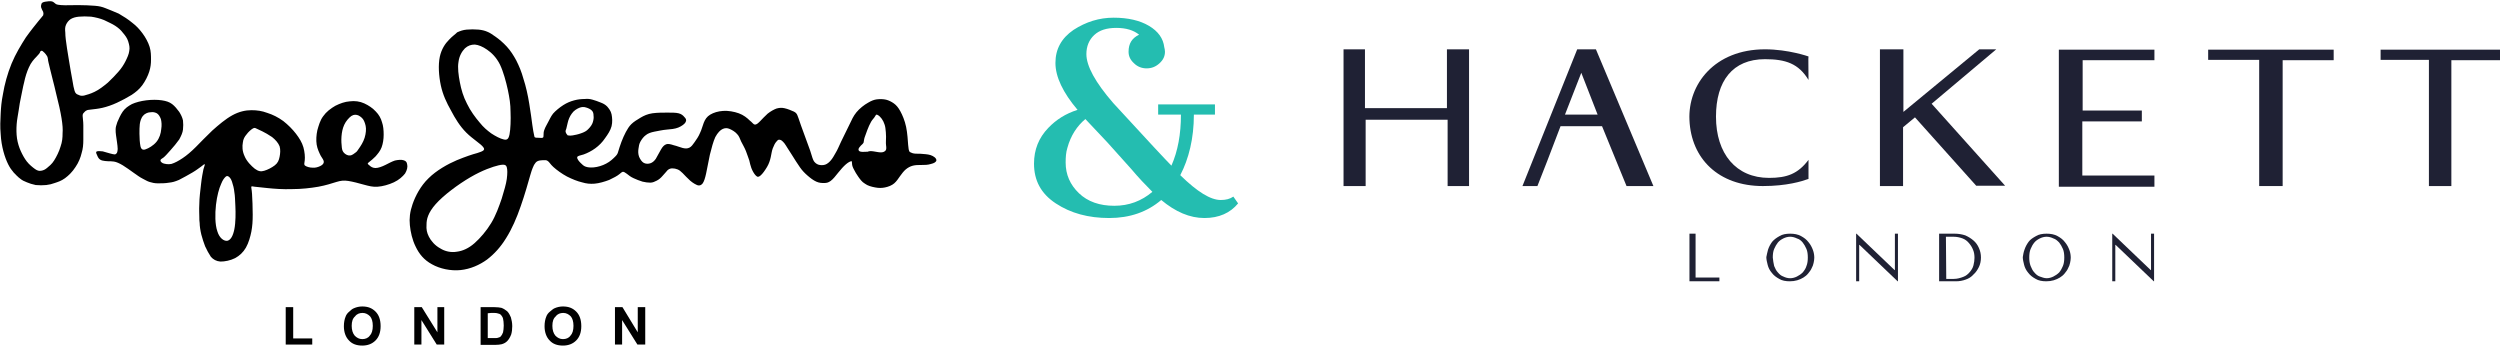
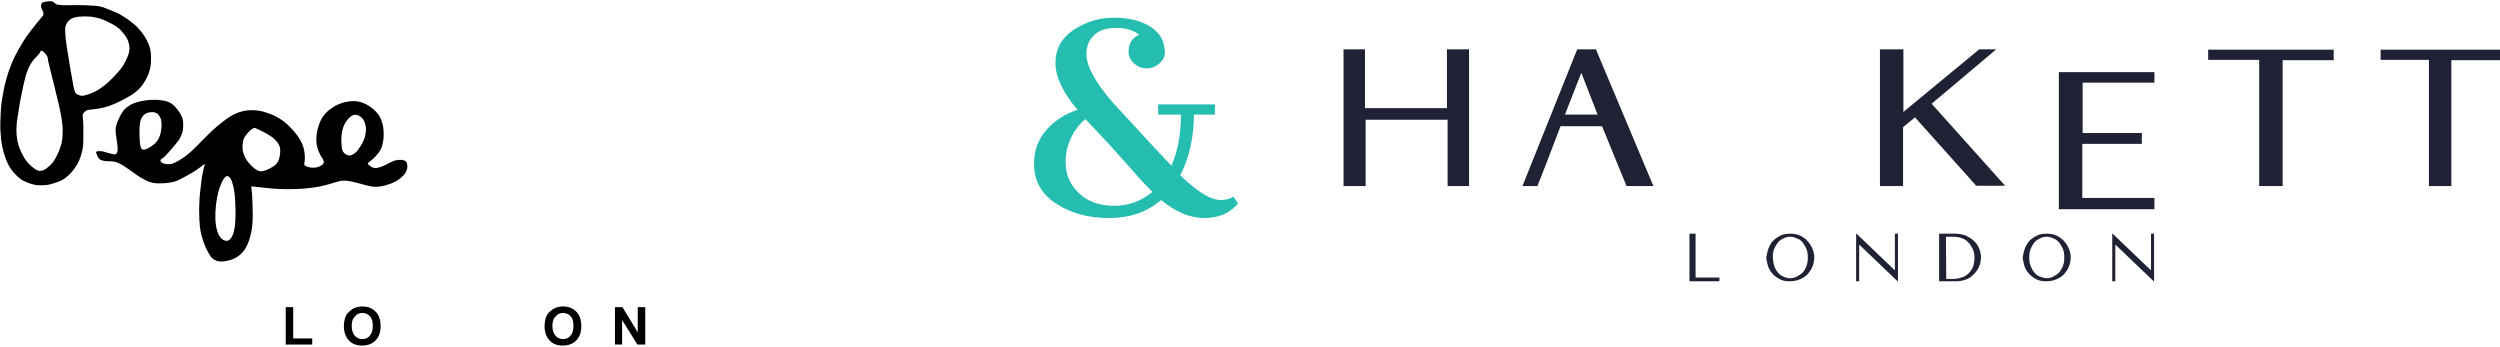
<svg xmlns="http://www.w3.org/2000/svg" version="1.1" id="Calque_1" x="0px" y="0px" viewBox="0 0 735 102" style="enable-background:new 0 0 735 102;" xml:space="preserve">
  <style type="text/css">
	.st0{fill:#1F2134;}
	.st1{fill:#24BDB0;}
	.st2{fill-rule:evenodd;clip-rule:evenodd;}
</style>
  <g>
    <g>
      <g>
        <path class="st0" d="M632.4,68.7v10.7h-0.1l-11.2-10.7h-0.1v14h0.9V72h0.1l11.2,10.7h0.1v-14H632.4z" />
        <path class="st0" d="M597,78.2c0.3,0.7,0.6,1.4,1.1,1.9c0.5,0.6,1,1,1.6,1.2s1.3,0.5,2,0.5c0.7,0,1.4-0.2,2-0.5s1.2-0.7,1.7-1.2     c0.5-0.6,0.8-1.2,1.1-1.9c0.3-0.7,0.4-1.6,0.4-2.5c0-0.9-0.1-1.8-0.4-2.5c-0.3-0.7-0.7-1.4-1.1-1.9c-0.5-0.5-1-1-1.7-1.2     c-0.6-0.3-1.3-0.5-2-0.5c-0.7,0-1.4,0.2-2,0.5s-1.2,0.7-1.6,1.2c-0.5,0.6-0.8,1.2-1.1,1.9c-0.3,0.7-0.4,1.6-0.4,2.5     C596.6,76.6,596.7,77.4,597,78.2z M595.2,73.4c0.3-0.9,0.7-1.6,1.2-2.3s1.3-1.2,2.2-1.7c0.8-0.5,1.9-0.7,3.1-0.7     c1.2,0,2.3,0.2,3.2,0.7s1.6,1,2.2,1.8c0.6,0.7,1,1.5,1.3,2.3c0.3,0.8,0.4,1.6,0.4,2.3c0,0.5-0.1,1-0.2,1.5     c-0.1,0.5-0.3,1.1-0.6,1.6c-0.2,0.5-0.6,1-1,1.5s-0.9,0.9-1.4,1.2c-0.5,0.3-1.1,0.6-1.8,0.8s-1.4,0.3-2.2,0.3     c-1.2,0-2.3-0.2-3.1-0.7c-0.9-0.5-1.6-1-2.2-1.8c-0.6-0.7-1-1.5-1.2-2.3s-0.4-1.6-0.4-2.3C594.8,75,594.9,74.2,595.2,73.4z" />
        <path class="st0" d="M572.1,69.6h2.2c1,0,1.9,0.2,2.7,0.5c0.8,0.3,1.4,0.8,1.9,1.4c0.5,0.6,0.9,1.2,1.2,2     c0.3,0.7,0.4,1.5,0.4,2.3c0,0.7-0.1,1.4-0.3,2.2s-0.6,1.4-1.1,2c-0.5,0.6-1.1,1.1-1.9,1.4c-0.8,0.3-1.7,0.6-2.8,0.6h-2.2     L572.1,69.6L572.1,69.6z M575.1,82.7c1,0,2-0.2,2.8-0.5c0.9-0.3,1.7-0.8,2.3-1.5c0.7-0.6,1.2-1.4,1.6-2.2s0.6-1.8,0.6-2.8     c0-1-0.2-1.9-0.6-2.8s-0.9-1.6-1.6-2.2c-0.7-0.6-1.5-1.1-2.4-1.5c-0.9-0.3-2-0.5-3.1-0.5h-4.6v14H575.1z" />
        <path class="st0" d="M557.1,68.7v10.7H557l-11.2-10.7h-0.1v14h0.9V72h0.1l11.2,10.7h0.1v-14H557.1z" />
        <path class="st0" d="M521.6,78.2c0.3,0.7,0.6,1.4,1.1,1.9c0.5,0.6,1,1,1.6,1.2c0.6,0.3,1.3,0.5,2,0.5c0.7,0,1.4-0.2,2-0.5     c0.6-0.3,1.2-0.7,1.7-1.2c0.5-0.6,0.9-1.2,1.1-1.9c0.3-0.7,0.4-1.6,0.4-2.5c0-0.9-0.1-1.8-0.4-2.5c-0.3-0.7-0.7-1.4-1.1-1.9     c-0.5-0.6-1-1-1.7-1.2c-0.6-0.3-1.3-0.5-2-0.5c-0.7,0-1.4,0.2-2,0.5c-0.6,0.3-1.2,0.7-1.6,1.2s-0.8,1.2-1.1,1.9     c-0.3,0.7-0.4,1.6-0.4,2.5C521.3,76.6,521.4,77.4,521.6,78.2z M519.8,73.4c0.3-0.9,0.7-1.6,1.2-2.3c0.6-0.7,1.3-1.2,2.2-1.7     c0.8-0.5,1.9-0.7,3.1-0.7c1.2,0,2.3,0.2,3.2,0.7s1.6,1,2.2,1.8c0.6,0.7,1,1.5,1.3,2.3c0.3,0.8,0.4,1.6,0.4,2.3     c0,0.5-0.1,1-0.2,1.5c-0.1,0.5-0.3,1.1-0.6,1.6c-0.2,0.5-0.6,1-1,1.5c-0.4,0.5-0.9,0.9-1.4,1.2c-0.5,0.3-1.1,0.6-1.8,0.8     s-1.4,0.3-2.2,0.3c-1.2,0-2.3-0.2-3.1-0.7c-0.9-0.5-1.6-1-2.2-1.8c-0.6-0.7-1-1.5-1.2-2.3s-0.4-1.6-0.4-2.3     C519.4,75,519.6,74.2,519.8,73.4z" />
        <path class="st0" d="M496.7,68.7v14h8.8v-1.1h-7V68.7H496.7z" />
      </g>
      <g>
        <path class="st0" d="M699.9,14.5v3.1h14.2v37.1h6.6V17.7H735v-3.1H699.9z" />
        <path class="st0" d="M649.2,14.5v3.1h15v37.1h6.9V17.7h15v-3.1H649.2z" />
-         <path class="st0" d="M605.3,54.7c0,0,0-2.9,0-7.7V21.2c0-3.5,0-6.6,0-6.6h28.1v3.1c0,0-3.7,0-9.1,0h-12v14.8h17.4v3.2h-17.5v10.3     v5.6h10.6c6.7,0,10.6,0,10.6,0v3.3H605.3z" />
+         <path class="st0" d="M605.3,54.7c0,0,0-2.9,0-7.7V21.2h28.1v3.1c0,0-3.7,0-9.1,0h-12v14.8h17.4v3.2h-17.5v10.3     v5.6h10.6c6.7,0,10.6,0,10.6,0v3.3H605.3z" />
        <path class="st0" d="M581.9,14.5l-22.3,18.4V14.5h-6.9v40.2h6.8V37.4l3.5-2.9l18,20.1h8.5l-21.6-24.1l19-16H581.9z" />
-         <path class="st0" d="M531.7,23.5c-2.9-4.8-6.7-6.1-12.8-6.1c-9.5,0-14.4,6.4-14.4,16.9c0,10.9,5.9,18,15.6,18     c5.3,0,8.5-1.2,11.6-5.3c0,1.1,0,4.5,0,5.6c-1.9,0.7-6.4,2.1-13.4,2.1c-13.1,0-21.1-8.1-21.6-19.4c-0.5-10.5,7.4-20.8,22.2-20.8     c6.9,0,12.8,2.1,12.8,2.1C531.6,17.2,531.7,19.1,531.7,23.5z" />
        <path class="st0" d="M464.9,21.4l-4.8,12.3h9.6L464.9,21.4z M471,37.1h-12.2l-3.9,10.2c-1.1,2.8-2.9,7.4-2.9,7.4h-4.4l16.1-40.2     h5.5l16.9,40.2h-7.9L471,37.1z" />
        <path class="st0" d="M425.4,14.5v17.3h-24.1V14.5H395v40.2h6.5V35.2h24.1v19.5h6.3V14.5H425.4z" />
      </g>
    </g>
    <path class="st1" d="M347,51.5c5,4.9,8.9,7.3,11.9,7.3c1.5,0,2.7-0.3,3.7-1l1.4,2c-2.3,2.8-5.6,4.3-9.9,4.3s-8.5-1.8-12.7-5.3   c-4.1,3.5-9.2,5.3-15.3,5.3s-11.3-1.4-15.7-4.3S304,53,304,48.1c0-4.1,1.4-7.6,4.2-10.5c2.3-2.4,5.1-4.2,8.6-5.3   c-4.3-5.1-6.5-9.7-6.5-13.8s1.8-7.3,5.3-9.7c3.7-2.4,7.6-3.6,11.8-3.6c4.2,0,7.7,0.8,10.4,2.4c2.7,1.6,4.2,3.7,4.5,6.3   c0.1,0.4,0.2,0.8,0.2,1.3c0,1.3-0.5,2.4-1.6,3.4c-1.1,1-2.3,1.5-3.8,1.5c-1.4,0-2.7-0.5-3.7-1.5c-1.1-1-1.6-2.1-1.6-3.4   c0-2.4,1-4,3.1-5c-1.6-1.3-3.8-2-6.7-2s-5,0.7-6.5,2.1s-2.3,3.3-2.3,5.6c0,3.5,2.6,8.3,7.9,14.4c10,10.9,15.7,17,17.1,18.4   c1.9-4.3,2.8-9.3,2.8-15h-6.7v-3h16.7v3H351C351,40.7,349.5,46.7,347,51.5z M313.8,43.5c-0.4,1.3-0.5,2.7-0.5,4.3   c0,3.5,1.3,6.5,3.9,9c2.6,2.5,6.1,3.7,10.4,3.7s8-1.4,11.2-4.1c-2-2-4.1-4.2-6.2-6.7l-7-7.8c-3.2-3.4-5.4-5.7-6.5-6.9   C316.7,37,314.8,39.8,313.8,43.5z" />
    <g>
      <path class="st2" d="M4,50.7c0.6,0.6,1.2,1.3,1.9,1.8c0.6,0.5,1.2,0.8,2,1.1c0.7,0.3,1.6,0.6,2.6,0.8c1,0.1,2.2,0.1,3.1,0    s1.7-0.3,2.5-0.6c0.9-0.3,1.9-0.6,3-1.4c1.1-0.8,2.2-1.9,3.1-3.3c0.9-1.3,1.5-2.8,1.8-4.1c0.4-1.3,0.5-2.5,0.5-3.9    c0-1.4,0-3,0-4.3c0-1.2-0.2-2.2-0.2-2.7c0-0.5,0.1-0.7,0.3-0.9c0.2-0.2,0.5-0.6,0.8-0.7c0.3-0.2,0.6-0.2,1.4-0.3    c0.8-0.1,2-0.2,3.3-0.5c1.3-0.3,2.8-0.8,4.3-1.5c1.5-0.7,3-1.5,4.3-2.3c1.2-0.8,2.2-1.6,3.1-2.8c0.9-1.2,1.7-2.8,2.1-4.1    c0.4-1.3,0.5-2.3,0.5-3.5c0-1.1,0-2.4-0.4-3.7s-1.2-2.8-2.1-4c-0.9-1.2-1.8-2.2-3-3.1c-1.2-1-2.6-1.9-4-2.7    C33.3,3.3,32,2.8,31,2.4c-1-0.4-1.8-0.6-3.1-0.7s-3.1-0.2-5-0.2c-1.8,0-3.7,0.1-4.9,0s-1.5-0.2-1.8-0.5c-0.3-0.2-0.5-0.5-1-0.6    c-0.5-0.1-1.3,0-1.9,0.1c-0.6,0.1-1,0.3-1.1,0.6S12,1.8,12.1,2.2c0.1,0.4,0.4,0.9,0.6,1.3c0.1,0.4,0.1,0.6,0,1    c-0.2,0.3-0.6,0.7-1.4,1.7S9.1,8.9,7.6,11c-1.4,2.2-3,4.8-4.2,7.7s-2.1,6.3-2.5,8.8c-0.5,2.5-0.6,4-0.7,5.9c-0.1,1.9-0.2,4,0,6    c0.1,1.9,0.4,3.6,0.8,5.1c0.4,1.5,0.9,2.8,1.4,3.8C2.9,49.3,3.4,50,4,50.7L4,50.7z M24.7,28.1c0.7-0.2,1.9-0.5,3.1-1.1    c1.3-0.6,2.7-1.7,3.9-2.7c1.2-1.1,2.2-2.2,3.1-3.2s1.6-2.1,2.1-3.1s1-2.1,1.1-3c0.2-1,0-1.8-0.3-2.8s-0.9-1.8-1.6-2.6    c-0.6-0.8-1.3-1.4-2.2-2c-0.9-0.6-2.1-1.1-3.3-1.7c-1.2-0.5-2.5-0.8-3.8-1c-1.3-0.1-2.6-0.1-3.6,0c-1,0.1-1.7,0.3-2.4,0.7    c-0.6,0.4-1.1,1-1.4,1.7s-0.3,1.3-0.2,2.3c0,1.1,0.2,2.6,0.5,4.6c0.3,2.1,0.8,4.7,1.1,6.7c0.4,2,0.6,3.5,0.8,4.5    c0.2,1,0.4,1.6,0.6,1.9c0.3,0.4,0.6,0.5,0.9,0.6C23.7,28.2,24,28.2,24.7,28.1L24.7,28.1z M10.7,16.7c-0.7,0.7-1.6,1.7-2.2,3.1    c-0.6,1.3-1.1,2.9-1.4,4.4c-0.4,1.5-0.6,2.9-0.9,4.2s-0.5,2.6-0.7,4S5,35.1,4.9,36.5c-0.1,1.4-0.1,2.8,0.1,4.2    c0.2,1.3,0.6,2.6,1.1,3.7s1.1,2.2,1.8,3.1c0.7,0.9,1.7,1.7,2.4,2.2c0.7,0.5,1.2,0.6,1.8,0.5c0.6-0.1,1.1-0.3,1.7-0.8    c0.6-0.5,1.4-1.1,2.1-2.2c0.7-1.1,1.5-2.7,1.9-4.1c0.5-1.4,0.6-2.6,0.6-3.9c0.1-1.2,0-2.5-0.3-4.4c-0.3-1.9-0.9-4.6-1.6-7.3    c-0.6-2.7-1.4-5.5-1.8-7.3c-0.4-1.7-0.6-2.4-0.6-2.8c-0.1-0.5-0.1-0.7-0.4-1.1c-0.3-0.5-0.9-1.1-1.2-1.3c-0.3-0.2-0.5,0-0.7,0.2    C11.8,15.5,11.4,16,10.7,16.7L10.7,16.7z" />
      <path class="st2" d="M34.1,39.7c0.1,0.6,0.2,1.3,0.3,2.1c0.1,0.7,0.2,1.5,0.2,2c0,0.5-0.1,0.8-0.2,1.1c-0.1,0.2-0.3,0.4-0.6,0.5    c-0.3,0-0.8-0.1-1.5-0.3c-0.6-0.2-1.3-0.4-2.1-0.6c-0.7-0.1-1.4-0.1-1.7,0c-0.3,0.1-0.3,0.4-0.1,0.8s0.3,0.8,0.6,1.2    c0.3,0.4,0.7,0.6,1.1,0.7c0.5,0.1,1.1,0.2,1.6,0.2c0.6,0,1.1,0,1.8,0.1c0.7,0.1,1.6,0.5,2.6,1.1c1,0.6,2.2,1.5,3.2,2.2    c1,0.7,1.8,1.3,2.6,1.7s1.4,0.8,2.1,1c0.7,0.2,1.4,0.4,2.4,0.4c1,0,2.2,0,3.3-0.2c1-0.1,1.7-0.3,2.9-0.8c1.2-0.6,2.8-1.5,4-2.2    c1.2-0.7,1.9-1.3,2.5-1.7c0.6-0.5,1-0.8,1.1-0.7c0.1,0-0.1,0.5-0.4,1.5c-0.2,1-0.5,2.5-0.7,4.4c-0.2,1.8-0.5,4-0.5,5.8    c-0.1,1.7,0,3.1,0,3.8c0,0.8,0,1,0.1,1.8c0,0.8,0.2,2.2,0.5,3.4c0.3,1.2,0.7,2.3,1.1,3.4c0.5,1.1,1.1,2.2,1.7,3.1    c0.7,0.8,1.6,1.3,2.8,1.4c1.3,0,2.9-0.3,4.3-1c1.3-0.7,2.4-1.7,3.2-3.1c0.8-1.4,1.3-3.2,1.6-4.7c0.3-1.6,0.4-3,0.4-5    c0-2-0.1-4.6-0.2-6.1c-0.1-1.5-0.3-1.9-0.2-2.1c0-0.2,0.3-0.1,1,0c0.7,0.1,1.8,0.2,3.8,0.4c1.9,0.2,4.5,0.4,7.2,0.3    c2.7,0,5.4-0.3,7.7-0.7c2.2-0.4,4-1,5.3-1.4c1.3-0.4,2.2-0.5,3.5-0.3c1.3,0.2,3.2,0.7,4.6,1.1c1.5,0.4,2.6,0.7,4,0.6    c1.5-0.1,3.3-0.6,4.8-1.3s2.6-1.7,3.3-2.6c0.6-1,0.8-2,0.6-2.7c-0.1-0.7-0.4-1-1.1-1.2c-0.6-0.2-1.6-0.1-2.5,0.1    c-0.9,0.3-1.8,0.8-2.8,1.3c-1,0.5-2.1,0.9-2.9,0.9c-0.8,0-1.4-0.4-1.7-0.7c-0.4-0.3-0.6-0.5-0.6-0.6s0.2-0.3,0.6-0.6    c0.4-0.3,1-0.8,1.7-1.5c0.6-0.7,1.4-1.6,1.8-2.7s0.6-2.4,0.6-3.7c0-1.3-0.1-2.6-0.5-3.7c-0.3-1.1-0.9-2.2-1.8-3.1    c-0.9-1-2.1-1.8-3.4-2.4s-2.8-0.8-4.3-0.6c-1.4,0.1-2.8,0.6-4.2,1.3c-1.4,0.8-2.7,1.8-3.6,3.1c-0.9,1.2-1.3,2.7-1.7,4.1    c-0.3,1.4-0.4,2.9-0.2,4.2c0.2,1.3,0.8,2.5,1.2,3.3c0.5,0.8,0.9,1.3,0.9,1.8c0,0.5-0.4,0.9-1,1.2c-0.6,0.3-1.5,0.6-2.3,0.5    c-0.9,0-1.8-0.3-2.2-0.6c-0.4-0.3-0.2-0.7-0.1-1.6c0.1-0.9,0-2.4-0.4-3.8c-0.4-1.4-1.2-2.7-2.2-4c-1-1.3-2.3-2.6-3.7-3.7    c-1.5-1.1-3.1-1.9-4.7-2.4c-1.6-0.6-3-0.8-4.7-0.8c-1.7,0-3.6,0.4-5.6,1.5c-2,1.1-4,2.8-5.9,4.5c-1.8,1.7-3.4,3.4-4.8,4.8    c-1.4,1.4-2.7,2.5-3.9,3.3c-1.2,0.8-2.3,1.4-3.3,1.7c-1,0.2-1.9,0-2.5-0.2c-0.6-0.3-0.8-0.7-0.7-0.9c0-0.3,0.4-0.4,0.9-0.8    c0.5-0.4,1.1-1.1,2-2.1c0.9-1,1.9-2.2,2.6-3.2c0.6-1.1,1-2,1.1-2.9c0.1-0.9,0.1-1.8,0-2.7c-0.2-0.9-0.6-1.7-1.1-2.5    c-0.6-0.8-1.3-1.7-2.1-2.3c-0.8-0.6-1.7-0.9-3-1.1c-1.3-0.2-3-0.2-4.6,0c-1.6,0.2-3.1,0.6-4.2,1.1c-1.1,0.6-2,1.2-2.7,2.2    c-0.7,1-1.2,2.2-1.6,3.1c-0.3,0.9-0.5,1.5-0.5,2.1C34,38.6,34,39.1,34.1,39.7L34.1,39.7z M105.5,43.7c0.5-0.7,1.3-1.9,1.7-3.2    c0.4-1.3,0.5-2.6,0.3-3.5s-0.5-1.6-0.8-2c-0.4-0.5-0.8-0.8-1.4-1.1c-0.6-0.2-1.2-0.3-2,0.2c-0.7,0.5-1.6,1.5-2.1,2.6    c-0.5,1.1-0.7,2.2-0.8,3.4c-0.1,1.2,0,2.4,0.1,3.3c0.1,0.8,0.3,1.2,0.7,1.6c0.4,0.4,1.1,0.8,1.7,0.7c0.6,0,1.3-0.6,1.7-0.9    C105,44.5,105,44.4,105.5,43.7L105.5,43.7z M68.9,56.5c-0.1-1.1-0.4-2.2-0.7-3.1s-0.7-1.3-1-1.5c-0.3-0.2-0.6-0.2-0.9,0.1    c-0.3,0.3-0.8,0.8-1.3,2.1c-0.6,1.3-1.2,3.5-1.5,6.1c-0.3,2.7-0.3,5.8,0.4,7.8c0.6,2,1.9,2.9,2.9,2.8c1-0.2,1.7-1.4,2.1-3.4    s0.4-4.9,0.3-6.8C69.1,58.7,69.1,57.6,68.9,56.5L68.9,56.5z M77.7,50.2c1-0.3,2.2-0.9,3.1-1.6s1.2-1.5,1.4-2.5    c0.2-1,0.3-2.1,0-3.1c-0.4-1-1.2-1.9-2.2-2.7c-1-0.7-2.1-1.3-2.9-1.7s-1.3-0.6-1.7-0.8c-0.4-0.2-0.6-0.3-1.1,0    c-0.5,0.3-1.3,1-1.8,1.7c-0.6,0.7-1,1.4-1.1,2.4c-0.2,1.1-0.2,2.5,0.5,4c0.6,1.5,2,2.9,3,3.7C76,50.4,76.7,50.5,77.7,50.2    L77.7,50.2z M42.8,43.9c0.9-0.3,2.3-1.1,3.2-2.2c0.9-1.1,1.3-2.5,1.4-3.7c0.2-1.2,0.1-2.2-0.1-3c-0.3-0.8-0.7-1.4-1.2-1.7    C45.5,33,45,32.9,44.3,33c-0.7,0-1.6,0.3-2.2,1c-0.6,0.6-0.9,1.7-1,2.5c-0.1,0.9-0.1,1.7-0.1,2.8c0,1.2,0.1,2.8,0.3,3.7    C41.5,43.9,42,44.2,42.8,43.9L42.8,43.9z" />
-       <path class="st2" d="M132,11.7c-1.1,1.1-2.2,2.7-2.7,5c-0.5,2.4-0.3,5.6,0.3,8.4s1.7,5.1,3,7.4c1.2,2.3,2.6,4.6,4.5,6.5    c1.9,1.9,4.3,3.3,5,4.3c0.7,0.9-0.3,1.2-1.8,1.7c-1.5,0.4-3.3,1-6,2.1c-2.6,1.1-6,3-8.3,5.3c-2.4,2.3-3.9,5.3-4.7,7.6    c-0.8,2.3-1,4.2-0.8,6.2c0.2,2,0.7,4.3,1.7,6.3c1,2.1,2.4,3.9,4.8,5.2c2.3,1.3,5.5,2,8.4,1.7c2.9-0.3,5.6-1.5,7.8-3.1    c2.2-1.7,4-3.7,5.6-6.3c1.7-2.7,3.1-5.9,4.3-9.4c1.2-3.4,2.2-7,2.8-9.1c0.6-2.1,0.9-2.5,1.1-3c0.3-0.5,0.6-0.9,1-1.1    c0.4-0.2,1-0.3,1.5-0.3c0.6,0,1.1-0.1,1.5,0.2c0.5,0.3,0.8,1,1.7,1.8c1,0.9,2.5,2,4,2.8c1.6,0.8,3.1,1.4,4.4,1.7    c1.3,0.4,2.4,0.5,3.7,0.4c1.3-0.1,3-0.6,4.3-1.1c1.3-0.6,2.4-1.2,3-1.7c0.6-0.5,0.7-0.6,1-0.7c0.3,0,0.7,0.2,1.2,0.6    c0.5,0.4,1.1,0.9,2,1.3c0.8,0.4,1.7,0.7,2.6,1c0.8,0.2,1.6,0.3,2.3,0.3c0.7,0,1.3-0.3,1.9-0.6c0.6-0.3,1.2-0.8,1.7-1.4    c0.6-0.6,1.1-1.3,1.5-1.7c0.5-0.4,0.9-0.5,1.4-0.5s1,0.1,1.5,0.3s0.9,0.5,1.5,1.1c0.6,0.6,1.4,1.5,2.2,2.2s1.7,1.2,2.3,1.4    c0.6,0.1,1-0.1,1.4-0.6c0.4-0.6,0.7-1.5,1-2.9s0.7-3.5,1.1-5.5c0.5-2,1-3.9,1.6-5.2c0.7-1.3,1.5-2.1,2.2-2.4c0.7-0.3,1.3-0.3,2,0    c0.7,0.3,1.6,0.8,2.2,1.5c0.6,0.6,0.8,1.3,1.2,2.2c0.4,0.8,1,1.8,1.4,2.8c0.4,1,0.7,2,1,2.8c0.2,0.8,0.3,1.4,0.6,2.2    c0.3,0.8,0.8,1.7,1.3,2.2c0.5,0.5,0.8,0.5,1.4,0c0.6-0.5,1.3-1.5,1.9-2.5s0.9-2,1.1-2.9c0.2-0.9,0.3-1.8,0.6-2.6    c0.3-0.8,0.7-1.6,1.1-2c0.4-0.5,0.6-0.6,1-0.5c0.3,0,0.7,0.3,1.3,1c0.6,0.8,1.3,2.1,2.2,3.4c0.8,1.3,1.7,2.7,2.4,3.7    c0.7,1,1.4,1.7,2.2,2.4c0.8,0.7,1.7,1.4,2.6,1.8c0.9,0.4,1.6,0.4,2.3,0.4c0.7,0,1.2-0.1,1.9-0.6c0.7-0.5,1.5-1.5,2.2-2.4    c0.8-1,1.6-1.9,2.3-2.5c0.7-0.6,1.3-0.9,1.6-0.9s0.1,0.3,0.2,0.7c0,0.5,0.2,1.1,0.6,1.8c0.3,0.6,0.7,1.3,1.2,2s1.1,1.6,2,2.1    c0.8,0.6,1.9,0.9,3,1.1c1,0.2,2,0.2,2.9,0c1-0.2,2-0.6,2.7-1.2c0.7-0.6,1.2-1.4,1.7-2.1c0.5-0.7,1.1-1.5,1.7-2s1.3-0.9,2.1-1.1    c0.8-0.2,1.6-0.2,2.5-0.2c0.9,0,1.9,0,2.8-0.3c0.9-0.2,1.6-0.6,1.6-1.1c0-0.6-0.8-1.2-1.7-1.5c-0.9-0.3-2-0.3-3-0.4    c-1,0-1.9,0-2.4-0.2s-0.8-0.3-0.9-0.6c-0.1-0.2-0.2-0.6-0.3-1.8c-0.1-1.2-0.2-3.4-0.6-5.3c-0.4-1.9-1.1-3.5-1.7-4.6    c-0.6-1.1-1.2-1.8-1.9-2.3c-0.7-0.5-1.5-0.9-2.3-1.1c-0.9-0.2-1.8-0.2-2.7-0.1c-0.8,0.1-1.6,0.4-2.6,1c-1.1,0.6-2.5,1.7-3.4,2.8    c-0.9,1.1-1.4,2.2-2.1,3.7c-0.7,1.5-1.7,3.4-2.4,4.9c-0.7,1.5-1.1,2.5-1.6,3.3c-0.5,0.9-0.9,1.6-1.4,2.2s-1.1,1.1-1.7,1.3    c-0.6,0.2-1.4,0.2-2,0c-0.6-0.2-1-0.6-1.3-1c-0.3-0.5-0.5-1.1-1.1-3.1c-0.7-2-2-5.4-2.7-7.4s-0.9-2.7-1.1-3.1    c-0.2-0.4-0.4-0.7-1-1c-0.7-0.3-1.8-0.8-2.8-1c-0.9-0.2-1.5-0.1-2.3,0.1c-0.8,0.3-1.7,0.8-2.6,1.5c-0.8,0.7-1.6,1.6-2.2,2.2    c-0.6,0.6-1.1,1.1-1.6,1c-0.4,0-0.7-0.6-1.5-1.2c-0.7-0.7-1.8-1.6-3.2-2.1s-3.1-0.8-4.6-0.7c-1.5,0.1-2.8,0.5-3.8,1.1    s-1.5,1.4-1.9,2.4c-0.4,1-0.6,2-1.1,3c-0.4,1-1.1,2-1.6,2.7c-0.5,0.7-0.9,1.3-1.5,1.6s-1.2,0.3-2,0.1s-1.7-0.6-2.6-0.8    c-0.9-0.3-1.7-0.5-2.2-0.3c-0.6,0.2-1.1,0.7-1.6,1.6c-0.5,0.8-1,1.9-1.5,2.7c-0.5,0.7-1,1.1-1.6,1.3c-0.6,0.2-1.3,0.2-1.9-0.1    c-0.6-0.3-1.1-1.1-1.4-1.8c-0.3-0.8-0.3-1.6-0.2-2.3c0.1-0.8,0.2-1.5,0.6-2.2c0.4-0.7,0.9-1.4,1.6-1.9c0.6-0.5,1.5-0.8,2.5-1    c1.1-0.2,2.4-0.5,3.6-0.6s2.4-0.2,3.4-0.6c1-0.4,2-1.1,2.2-1.7c0.3-0.6,0-1-0.4-1.4c-0.4-0.5-0.9-0.9-1.7-1.1    c-0.8-0.2-2-0.2-3.3-0.2s-3,0-4.4,0.2c-1.4,0.2-2.5,0.7-3.5,1.3c-1,0.6-2,1.2-2.7,1.9c-0.7,0.7-1.1,1.4-1.6,2.3s-0.9,1.9-1.3,2.9    c-0.4,1-0.7,2.1-0.9,2.7c-0.2,0.7-0.3,1-0.9,1.6c-0.6,0.6-1.5,1.5-2.7,2.1c-1.1,0.6-2.5,1-3.6,1.1s-1.8,0-2.4-0.2    c-0.6-0.2-1-0.6-1.5-1.1s-1.1-1.2-1-1.7c0.1-0.4,0.9-0.5,1.9-0.8c1.1-0.4,2.3-1,3.4-1.8c1.1-0.8,2.1-1.8,2.9-3    c0.8-1.1,1.6-2.3,1.9-3.5c0.3-1.2,0.2-2.5,0-3.5s-0.8-1.7-1.3-2.3c-0.6-0.6-1.2-0.9-2-1.2c-0.7-0.3-1.6-0.6-2.3-0.8    c-0.7-0.2-1.4-0.3-2.3-0.2c-0.9,0-2,0.1-3.1,0.4s-2.1,0.7-3.2,1.4c-1.1,0.7-2.3,1.7-3,2.5c-0.7,0.9-1,1.7-1.4,2.4    c-0.4,0.8-0.9,1.6-1.1,2.2c-0.3,0.7-0.3,1.2-0.3,1.7s0,0.7-0.3,0.8c-0.3,0.1-0.8,0-1.2,0c-0.4,0-0.8,0-1-0.1    c-0.2-0.1-0.2-0.3-0.3-0.8c-0.1-0.5-0.3-1.3-0.5-2.9c-0.2-1.5-0.5-3.8-0.9-6.2c-0.4-2.5-1-5.2-1.7-7.3c-0.6-2.2-1.3-3.8-2.1-5.4    c-0.8-1.5-1.7-2.9-2.8-4.1c-1.1-1.2-2.3-2.2-3.3-2.9c-1-0.7-1.7-1.2-2.5-1.5c-0.7-0.3-1.5-0.5-2.5-0.6c-1.1-0.1-2.5-0.1-3.5,0    c-1.1,0.1-1.9,0.4-2.8,0.8C134.1,9.9,133,10.6,132,11.7L132,11.7z M256.8,44.5c0.7,0.1,1.5,0.3,2.2,0.3c0.6,0,1.1-0.2,1.4-0.6    c0.2-0.3,0.2-0.8,0.1-1.5s0-1.6,0-2.5c0-0.9-0.1-1.8-0.2-2.6c-0.1-0.8-0.4-1.4-0.6-1.9c-0.3-0.6-0.6-1-1-1.4s-0.8-0.6-1-0.6    c-0.2,0-0.2,0.2-0.5,0.6c-0.2,0.4-0.7,0.8-1.1,1.5c-0.4,0.7-0.8,1.6-1.1,2.4c-0.3,0.8-0.6,1.6-0.8,2.2c-0.2,0.6-0.2,1.1-0.3,1.5    c-0.2,0.4-0.5,0.6-0.8,0.9c-0.3,0.3-0.7,0.8-0.7,1.1c0,0.4,0.2,0.6,0.7,0.7s1.3,0,2,0C255.5,44.4,256.1,44.4,256.8,44.5    L256.8,44.5z M168.4,39.8c0.6-0.1,1.6-0.3,2.4-0.6c0.9-0.3,1.7-0.7,2.2-1.3c0.6-0.6,1.1-1.3,1.3-2s0.3-1.3,0.2-1.9    c0-0.6-0.1-1.1-0.5-1.5c-0.4-0.4-1-0.7-1.7-0.9c-0.6-0.2-1.3-0.2-2,0.1c-0.7,0.3-1.6,0.8-2.2,1.7c-0.6,0.8-1,1.8-1.2,2.7    c-0.2,0.8-0.3,1.3-0.4,1.7c-0.1,0.4-0.3,0.6-0.2,1c0.1,0.4,0.4,0.8,0.6,1C167.6,39.9,167.8,39.9,168.4,39.8L168.4,39.8z     M139.5,71.5c1.7-1.5,3.5-3.6,4.9-5.9c1.4-2.3,2.3-4.9,3.1-7.2c0.7-2.3,1.3-4.3,1.5-5.8c0.2-1.6,0.2-2.7,0-3.4    c-0.2-0.7-0.6-1-2.4-0.6c-1.7,0.4-4.7,1.4-8.3,3.5c-3.6,2.1-7.9,5.3-10.2,7.9c-2.3,2.6-2.7,4.5-2.7,6c-0.1,1.5,0.1,2.4,0.7,3.6    c0.6,1.2,1.8,2.6,3.3,3.4c1.4,0.9,3.2,1.3,4.9,1C136,73.8,137.8,73,139.5,71.5L139.5,71.5z M149.8,39.5c0.3-1.5,0.4-4.3,0.3-6.6    c0-2.3-0.3-4.1-0.8-6.5c-0.5-2.3-1.3-5.3-2.3-7.4c-1.1-2.2-2.5-3.5-3.8-4.4c-1.3-0.9-2.5-1.4-3.6-1.5c-1.1,0-2,0.3-2.9,1.1    c-0.9,0.9-1.7,2.3-1.9,4c-0.3,1.7,0,3.9,0.4,6s1,4.2,2.1,6.3c1,2.1,2.5,4.1,3.7,5.5c1.2,1.5,2.2,2.3,3.4,3.2    c1.2,0.8,2.7,1.6,3.7,1.8C149,41.2,149.5,41,149.8,39.5L149.8,39.5z" />
      <polygon points="84,101.3 84,90.3 86.2,90.3 86.2,99.5 91.8,99.5 91.8,101.3   " />
      <path d="M101.1,95.9c0-1.1,0.2-2.1,0.5-2.8c0.2-0.6,0.6-1.1,1.1-1.5c0.5-0.5,0.9-0.8,1.4-1c0.7-0.3,1.5-0.5,2.4-0.5    c1.7,0,2.9,0.5,3.9,1.5c1,1,1.5,2.4,1.5,4.3c0,1.8-0.5,3.2-1.5,4.2c-1,1-2.3,1.5-3.9,1.5c-1.7,0-3-0.5-3.9-1.5    C101.6,99.1,101.1,97.6,101.1,95.9L101.1,95.9z M103.4,95.8c0,1.2,0.3,2.2,0.9,2.9c0.6,0.6,1.3,1,2.2,1c0.9,0,1.7-0.3,2.2-1    c0.6-0.6,0.9-1.6,0.9-2.9c0-1.3-0.3-2.2-0.8-2.8c-0.6-0.6-1.3-1-2.2-1c-0.9,0-1.7,0.3-2.2,1C103.7,93.6,103.4,94.5,103.4,95.8    L103.4,95.8z" />
-       <polygon points="121.8,101.3 121.8,90.3 124,90.3 128.6,97.7 128.6,90.3 130.6,90.3 130.6,101.3 128.4,101.3 123.9,94.1     123.9,101.3   " />
-       <path d="M141.2,90.3h4.1c0.9,0,1.6,0.1,2.1,0.2c0.6,0.2,1.2,0.6,1.7,1c0.5,0.5,0.8,1.1,1.1,1.8c0.2,0.7,0.4,1.6,0.4,2.6    c0,0.9-0.1,1.7-0.3,2.4c-0.3,0.8-0.7,1.5-1.2,2c-0.4,0.4-0.9,0.7-1.6,0.9c-0.5,0.1-1.1,0.2-2,0.2h-4.2V90.3L141.2,90.3z     M143.4,92.1v7.3h1.7c0.6,0,1.1,0,1.3-0.1c0.4-0.1,0.7-0.2,0.9-0.5c0.2-0.2,0.4-0.6,0.6-1.1c0.1-0.5,0.2-1.2,0.2-2    c0-0.9-0.1-1.5-0.2-2c-0.1-0.5-0.4-0.8-0.6-1.1c-0.3-0.3-0.6-0.4-1.1-0.5c-0.3-0.1-0.9-0.1-1.8-0.1L143.4,92.1L143.4,92.1z" />
      <path d="M160.1,95.9c0-1.1,0.2-2.1,0.5-2.8c0.2-0.6,0.6-1.1,1.1-1.5s0.9-0.8,1.4-1c0.7-0.3,1.5-0.5,2.4-0.5c1.7,0,2.9,0.5,3.9,1.5    c1,1,1.5,2.4,1.5,4.3c0,1.8-0.5,3.2-1.5,4.2c-1,1-2.3,1.5-3.9,1.5c-1.7,0-3-0.5-3.9-1.5C160.6,99.1,160.1,97.6,160.1,95.9    L160.1,95.9z M162.4,95.8c0,1.2,0.3,2.2,0.9,2.9c0.6,0.6,1.3,1,2.2,1c0.9,0,1.7-0.3,2.2-1c0.6-0.6,0.9-1.6,0.9-2.9    c0-1.3-0.3-2.2-0.8-2.8c-0.6-0.6-1.3-1-2.2-1c-0.9,0-1.7,0.3-2.2,1C162.7,93.6,162.4,94.5,162.4,95.8L162.4,95.8z" />
      <polygon points="180.8,101.3 180.8,90.3 183,90.3 187.5,97.7 187.5,90.3 189.7,90.3 189.7,101.3 187.4,101.3 182.9,94.1     182.9,101.3   " />
    </g>
  </g>
</svg>